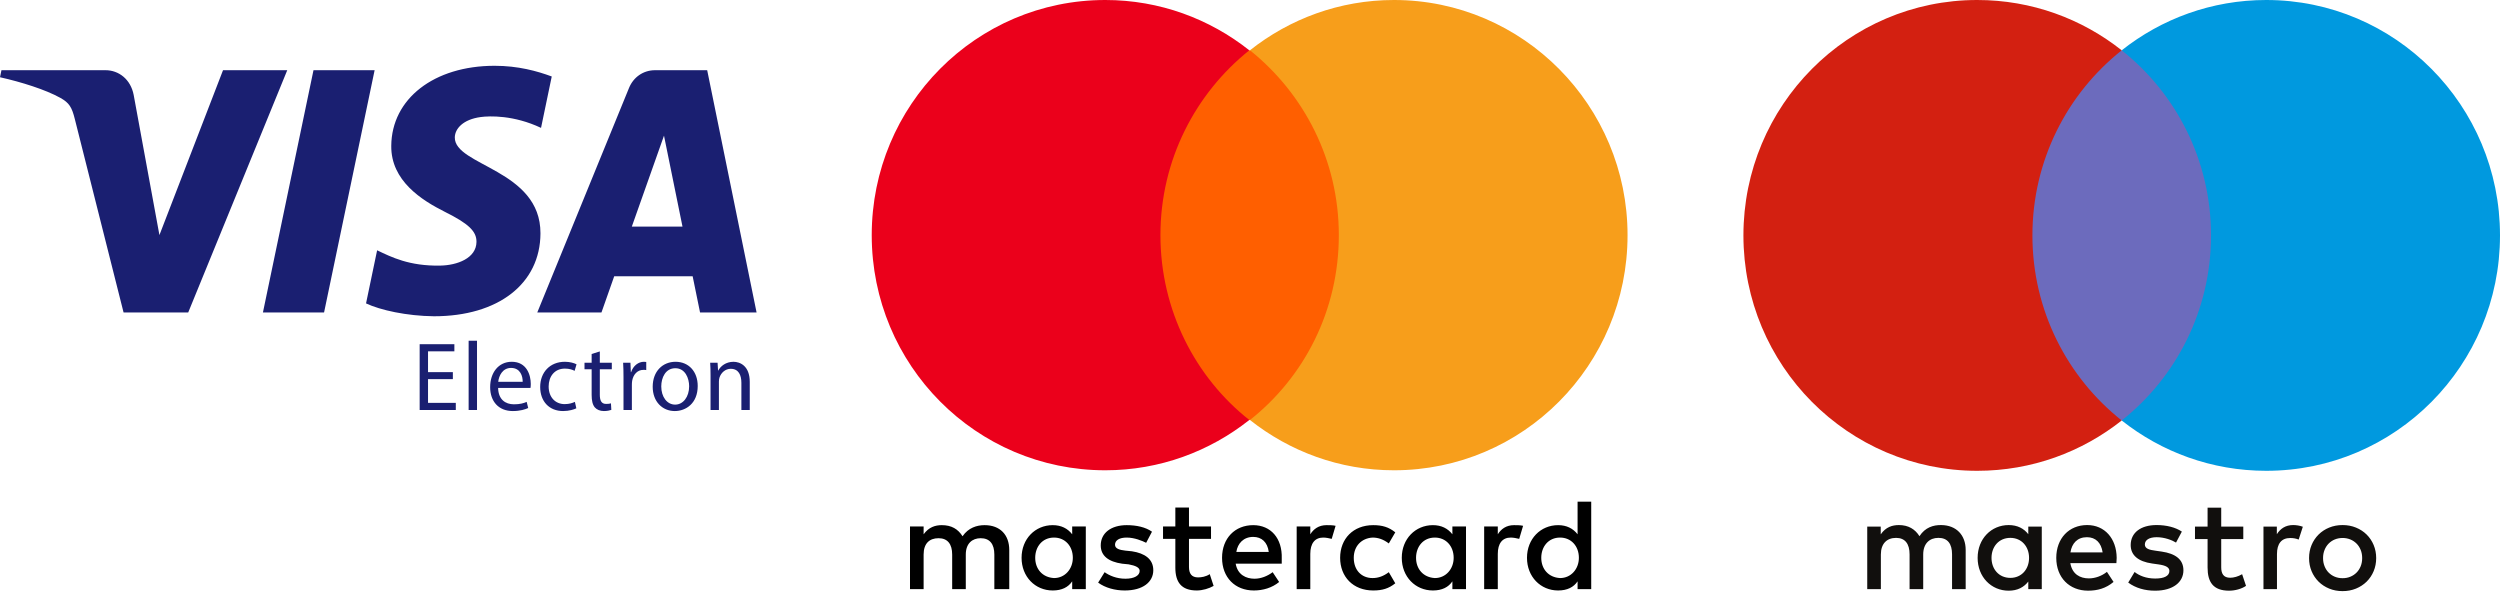
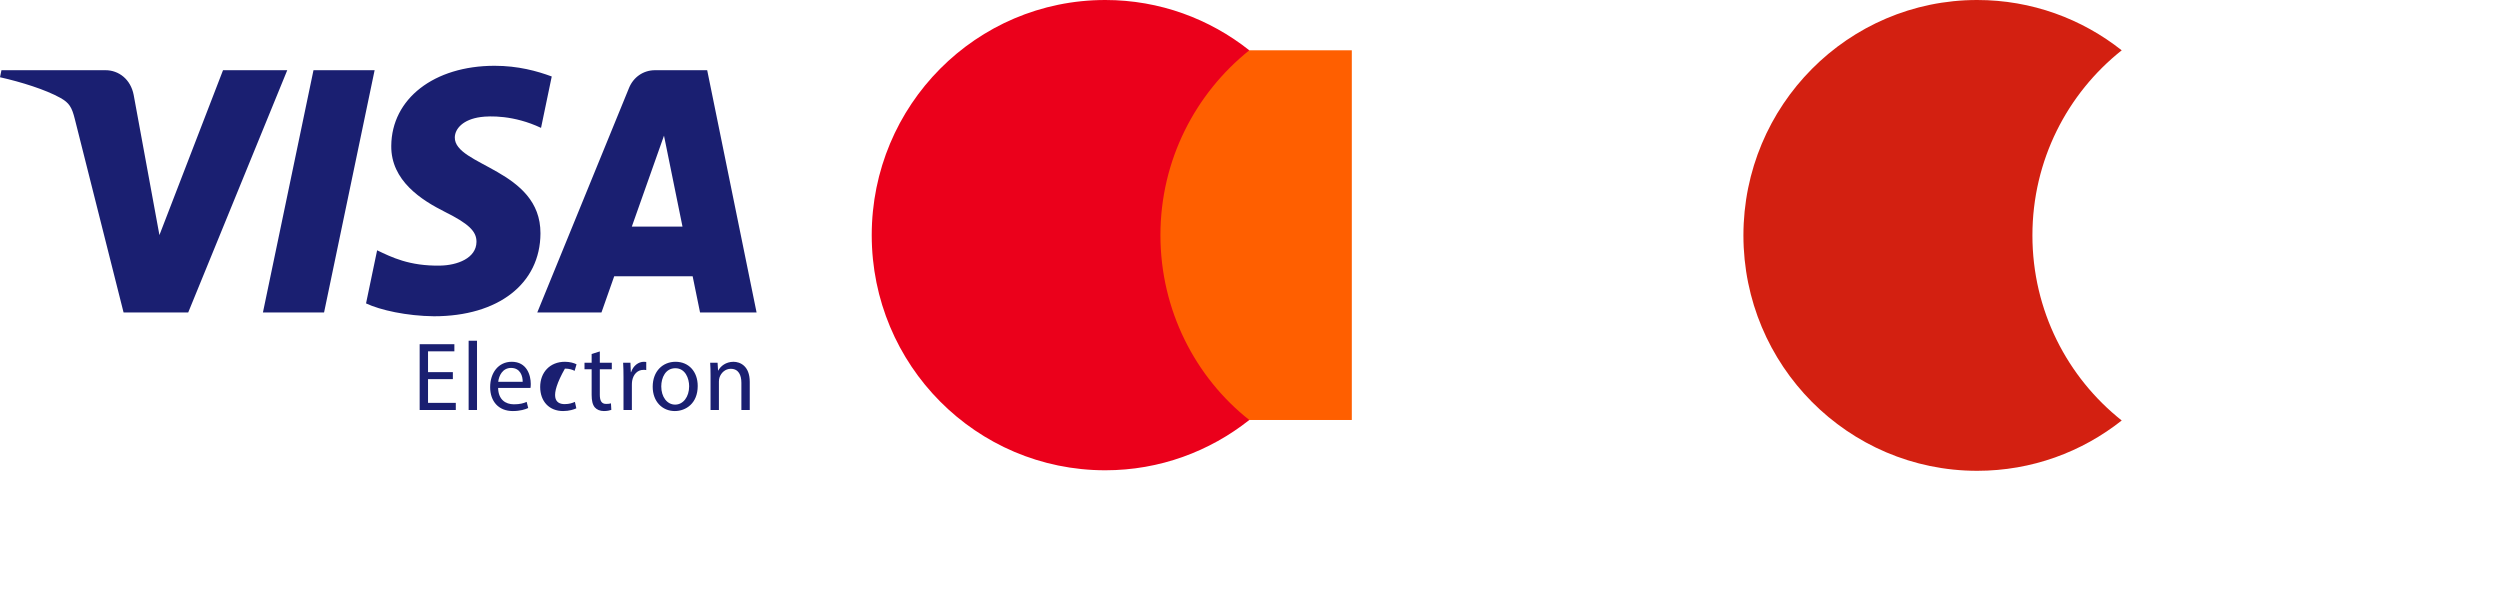
<svg xmlns="http://www.w3.org/2000/svg" width="152" height="36" viewBox="0 0 152 36" fill="none">
  <g clip-path="url(#clip0_1_2796)">
-     <path d="M135.219 25.564H122.781V3.06H135.219V25.564Z" fill="#6C6BBD" />
    <path d="M123.571 14.313C123.571 9.747 125.694 5.681 129 3.06C126.582 1.144 123.53 0 120.214 0C112.364 0 106 6.408 106 14.313C106 22.217 112.364 28.625 120.214 28.625C123.531 28.625 126.582 27.481 129 25.565C125.694 22.944 123.571 18.878 123.571 14.313Z" fill="#D32011" />
-     <path d="M152 14.313C152 22.217 145.636 28.625 137.786 28.625C134.469 28.625 131.418 27.481 128.999 25.565C132.307 22.944 134.43 18.878 134.43 14.313C134.43 9.747 132.307 5.681 128.999 3.06C131.418 1.144 134.47 0 137.786 0C145.636 0 152 6.408 152 14.313Z" fill="#0099DF" />
-     <path d="M139.428 31.923C139.593 31.923 139.831 31.955 140.012 32.027L139.759 32.806C139.586 32.734 139.412 32.711 139.246 32.711C138.709 32.711 138.44 33.06 138.44 33.688V35.819H137.619V32.019H138.432V32.48C138.646 32.146 138.954 31.923 139.428 31.923ZM136.392 32.774H135.05V34.491C135.05 34.873 135.184 35.127 135.595 35.127C135.809 35.127 136.077 35.055 136.321 34.912L136.558 35.62C136.298 35.802 135.887 35.914 135.532 35.914C134.56 35.914 134.221 35.389 134.221 34.507V32.774H133.455V32.019H134.221V30.866H135.05V32.019H136.392V32.774ZM125.882 33.585C125.969 33.036 126.3 32.662 126.885 32.662C127.414 32.662 127.754 32.996 127.84 33.585H125.882ZM128.694 33.919C128.685 32.734 127.959 31.923 126.9 31.923C125.795 31.923 125.021 32.734 125.021 33.919C125.021 35.126 125.827 35.913 126.956 35.913C127.525 35.913 128.046 35.77 128.504 35.381L128.101 34.769C127.785 35.023 127.382 35.166 127.004 35.166C126.475 35.166 125.993 34.92 125.875 34.237H128.677C128.685 34.133 128.694 34.03 128.694 33.919ZM132.302 32.989C132.073 32.845 131.607 32.662 131.126 32.662C130.675 32.662 130.407 32.83 130.407 33.108C130.407 33.362 130.691 33.434 131.046 33.481L131.433 33.537C132.255 33.657 132.752 34.006 132.752 34.674C132.752 35.397 132.12 35.914 131.031 35.914C130.414 35.914 129.846 35.755 129.396 35.421L129.783 34.777C130.059 34.992 130.47 35.175 131.039 35.175C131.599 35.175 131.899 35.008 131.899 34.713C131.899 34.499 131.686 34.379 131.236 34.316L130.849 34.261C130.004 34.141 129.546 33.76 129.546 33.14C129.546 32.385 130.162 31.923 131.118 31.923C131.718 31.923 132.263 32.059 132.657 32.321L132.302 32.989ZM142.429 32.709C142.26 32.709 142.104 32.739 141.958 32.798C141.817 32.855 141.689 32.941 141.582 33.049C141.474 33.16 141.389 33.291 141.333 33.436C141.272 33.586 141.242 33.751 141.242 33.932C141.242 34.113 141.272 34.277 141.333 34.427C141.393 34.578 141.476 34.707 141.582 34.814C141.689 34.922 141.817 35.008 141.958 35.065C142.104 35.125 142.26 35.154 142.429 35.154C142.598 35.154 142.755 35.126 142.9 35.065C143.041 35.008 143.17 34.923 143.278 34.814C143.385 34.707 143.468 34.578 143.53 34.427C143.59 34.277 143.62 34.113 143.62 33.932C143.62 33.751 143.59 33.586 143.53 33.436C143.468 33.286 143.385 33.156 143.278 33.049C143.17 32.941 143.041 32.855 142.9 32.798C142.75 32.738 142.59 32.707 142.429 32.709M142.429 31.924C142.722 31.923 142.993 31.975 143.242 32.077C143.492 32.179 143.708 32.32 143.89 32.499C144.073 32.68 144.218 32.896 144.317 33.135C144.42 33.38 144.472 33.645 144.472 33.932C144.472 34.218 144.42 34.484 144.317 34.729C144.218 34.968 144.073 35.184 143.89 35.365C143.708 35.544 143.492 35.684 143.243 35.787C142.993 35.889 142.722 35.94 142.429 35.94C142.136 35.94 141.865 35.889 141.616 35.787C141.366 35.684 141.152 35.544 140.971 35.365C140.789 35.183 140.644 34.967 140.545 34.729C140.442 34.484 140.391 34.218 140.391 33.932C140.391 33.645 140.442 33.38 140.545 33.135C140.644 32.897 140.789 32.681 140.971 32.499C141.156 32.317 141.375 32.174 141.616 32.077C141.865 31.975 142.136 31.923 142.429 31.924ZM121.084 33.919C121.084 33.251 121.519 32.702 122.23 32.702C122.908 32.702 123.367 33.227 123.367 33.919C123.367 34.611 122.908 35.135 122.23 35.135C121.519 35.135 121.084 34.587 121.084 33.919ZM124.14 33.919V32.019H123.32V32.48C123.059 32.138 122.664 31.924 122.128 31.924C121.069 31.924 120.24 32.758 120.24 33.919C120.24 35.079 121.069 35.914 122.128 35.914C122.664 35.914 123.058 35.7 123.32 35.358V35.819H124.14V33.919ZM119.513 35.819V33.434C119.513 32.536 118.945 31.932 118.029 31.924C117.548 31.915 117.05 32.066 116.703 32.6C116.442 32.178 116.031 31.924 115.455 31.924C115.052 31.924 114.657 32.043 114.349 32.488V32.019H113.528V35.819H114.357V33.712C114.357 33.053 114.72 32.703 115.281 32.703C115.826 32.703 116.102 33.06 116.102 33.704V35.819H116.931V33.712C116.931 33.053 117.311 32.702 117.855 32.702C118.416 32.702 118.685 33.06 118.685 33.704V35.819H119.513Z" fill="#110F0D" />
  </g>
-   <path d="M61.363 35.821V33.438C61.363 32.525 60.811 31.929 59.864 31.929C59.391 31.929 58.878 32.088 58.523 32.604C58.247 32.167 57.852 31.929 57.261 31.929C56.866 31.929 56.472 32.048 56.156 32.485V32.009H55.328V35.821H56.156V33.716C56.156 33.041 56.511 32.723 57.063 32.723C57.615 32.723 57.892 33.081 57.892 33.716V35.821H58.72V33.716C58.72 33.041 59.114 32.723 59.627 32.723C60.18 32.723 60.456 33.081 60.456 33.716V35.821H61.363ZM73.63 32.009H72.29V30.857H71.461V32.009H70.712V32.763H71.461V34.511C71.461 35.384 71.816 35.901 72.763 35.901C73.118 35.901 73.512 35.781 73.788 35.623L73.552 34.908C73.315 35.066 73.039 35.106 72.842 35.106C72.447 35.106 72.29 34.868 72.29 34.471V32.763H73.63V32.009ZM80.652 31.929C80.179 31.929 79.863 32.167 79.666 32.485V32.009H78.838V35.821H79.666V33.677C79.666 33.041 79.942 32.684 80.455 32.684C80.612 32.684 80.81 32.724 80.968 32.763L81.204 31.969C81.046 31.929 80.81 31.929 80.652 31.929M70.041 32.327C69.647 32.048 69.094 31.929 68.503 31.929C67.556 31.929 66.925 32.406 66.925 33.16C66.925 33.796 67.398 34.153 68.227 34.273L68.621 34.312C69.055 34.392 69.292 34.511 69.292 34.709C69.292 34.987 68.976 35.186 68.424 35.186C67.871 35.186 67.438 34.987 67.161 34.789L66.767 35.424C67.201 35.742 67.793 35.901 68.384 35.901C69.489 35.901 70.12 35.385 70.12 34.67C70.12 33.995 69.607 33.637 68.818 33.518L68.424 33.478C68.069 33.438 67.793 33.359 67.793 33.121C67.793 32.843 68.069 32.684 68.503 32.684C68.976 32.684 69.449 32.883 69.686 33.002L70.041 32.327ZM92.052 31.929C91.579 31.929 91.263 32.168 91.066 32.485V32.009H90.237V35.821H91.066V33.677C91.066 33.041 91.342 32.684 91.855 32.684C92.012 32.684 92.21 32.724 92.368 32.763L92.604 31.969C92.446 31.929 92.21 31.929 92.052 31.929ZM81.48 33.915C81.48 35.067 82.269 35.901 83.492 35.901C84.044 35.901 84.439 35.782 84.833 35.464L84.439 34.789C84.123 35.027 83.808 35.146 83.453 35.146C82.782 35.146 82.309 34.67 82.309 33.915C82.309 33.2 82.782 32.724 83.453 32.684C83.808 32.684 84.123 32.803 84.439 33.041L84.833 32.366C84.439 32.048 84.044 31.929 83.492 31.929C82.269 31.929 81.48 32.763 81.48 33.915ZM89.133 33.915V32.009H88.305V32.485C88.028 32.128 87.634 31.929 87.121 31.929C86.056 31.929 85.228 32.763 85.228 33.915C85.228 35.067 86.056 35.901 87.121 35.901C87.673 35.901 88.068 35.702 88.305 35.345V35.821H89.133V33.915ZM86.096 33.915C86.096 33.24 86.529 32.684 87.239 32.684C87.91 32.684 88.383 33.2 88.383 33.915C88.383 34.59 87.91 35.146 87.239 35.146C86.529 35.106 86.096 34.59 86.096 33.915ZM76.195 31.929C75.09 31.929 74.301 32.724 74.301 33.915C74.301 35.106 75.09 35.901 76.234 35.901C76.786 35.901 77.339 35.742 77.772 35.385L77.378 34.789C77.062 35.027 76.668 35.186 76.274 35.186C75.761 35.186 75.248 34.948 75.129 34.272H77.93V33.955C77.97 32.724 77.26 31.929 76.195 31.929ZM76.195 32.644C76.707 32.644 77.062 32.962 77.141 33.558H75.169C75.248 33.041 75.603 32.644 76.195 32.644ZM96.746 33.915V30.5H95.917V32.485C95.641 32.128 95.247 31.929 94.734 31.929C93.669 31.929 92.841 32.763 92.841 33.915C92.841 35.067 93.669 35.901 94.734 35.901C95.286 35.901 95.681 35.702 95.917 35.345V35.821H96.746V33.915ZM93.709 33.915C93.709 33.24 94.142 32.684 94.852 32.684C95.523 32.684 95.996 33.2 95.996 33.915C95.996 34.59 95.523 35.146 94.852 35.146C94.142 35.106 93.709 34.59 93.709 33.915ZM66.017 33.915V32.009H65.189V32.485C64.913 32.128 64.518 31.929 64.006 31.929C62.941 31.929 62.112 32.763 62.112 33.915C62.112 35.067 62.941 35.901 64.006 35.901C64.558 35.901 64.952 35.702 65.189 35.345V35.821H66.017V33.915ZM62.941 33.915C62.941 33.24 63.374 32.684 64.085 32.684C64.755 32.684 65.228 33.2 65.228 33.915C65.228 34.59 64.755 35.146 64.085 35.146C63.374 35.106 62.941 34.59 62.941 33.915Z" fill="black" />
  <path d="M69.764 3.058H82.19V25.535H69.764V3.058Z" fill="#FF5F00" />
  <path d="M70.554 14.297C70.554 9.73 72.684 5.679 75.958 3.058C73.552 1.152 70.515 0 67.201 0C59.351 0 53.001 6.394 53.001 14.297C53.001 22.2 59.351 28.593 67.201 28.593C70.514 28.593 73.552 27.442 75.958 25.535C72.684 22.954 70.554 18.864 70.554 14.297Z" fill="#EB001B" />
-   <path d="M98.955 14.297C98.955 22.2 92.604 28.593 84.754 28.593C81.441 28.593 78.403 27.442 75.997 25.535C79.311 22.915 81.401 18.864 81.401 14.297C81.401 9.73 79.271 5.679 75.997 3.058C78.403 1.152 81.441 0 84.754 0C92.604 0 98.955 6.434 98.955 14.297Z" fill="#F79E1B" />
-   <path d="M17.465 4.268L11.443 18.998H7.513L4.55 7.242C4.37 6.52 4.214 6.254 3.667 5.949C2.773 5.451 1.297 4.986 0 4.696L0.088 4.268H6.413C7.218 4.268 7.943 4.818 8.127 5.769L9.693 14.293L13.56 4.268H17.465ZM22.777 4.268L19.703 18.998H15.986L19.06 4.268H22.777ZM32.86 14.189C32.875 10.302 27.618 10.086 27.652 8.35C27.665 7.822 28.155 7.26 29.229 7.116C29.761 7.045 31.23 6.989 32.895 7.775L33.546 4.65C32.652 4.319 31.501 4 30.069 4C26.395 4 23.81 6 23.789 8.868C23.765 10.989 25.636 12.171 27.042 12.877C28.491 13.599 28.977 14.062 28.97 14.707C28.96 15.695 27.813 16.133 26.747 16.149C24.877 16.18 23.794 15.631 22.929 15.218L22.255 18.447C23.124 18.856 24.727 19.211 26.387 19.229C30.294 19.229 32.849 17.251 32.86 14.189ZM42.563 18.998H46L42.997 4.268H39.827C39.111 4.268 38.51 4.694 38.244 5.348L32.666 18.998H36.569L37.344 16.797H42.113L42.563 18.998ZM38.414 13.779L40.371 8.248L41.496 13.779H38.414ZM27.534 23.052H26.024V24.493H27.713V24.926H25.515V20.928H27.626V21.362H26.024V22.625H27.534L27.534 23.052ZM28.493 20.715H29.002V24.926H28.493V20.715ZM30.286 23.586C30.298 24.292 30.732 24.582 31.247 24.582C31.611 24.582 31.837 24.517 32.022 24.434L32.115 24.808C31.935 24.891 31.623 24.992 31.177 24.992C30.315 24.992 29.801 24.404 29.801 23.538C29.801 22.673 30.298 21.996 31.114 21.996C32.034 21.996 32.271 22.815 32.271 23.343C32.271 23.449 32.265 23.526 32.253 23.586L30.286 23.586ZM31.779 23.212C31.785 22.886 31.646 22.37 31.073 22.37C30.552 22.37 30.332 22.85 30.292 23.212H31.779ZM35.041 24.825C34.908 24.891 34.613 24.992 34.237 24.992C33.392 24.992 32.843 24.404 32.843 23.527C32.843 22.643 33.432 21.996 34.347 21.996C34.648 21.996 34.914 22.073 35.053 22.151L34.937 22.548C34.815 22.483 34.624 22.411 34.347 22.411C33.704 22.411 33.358 22.904 33.358 23.497C33.358 24.161 33.774 24.57 34.33 24.57C34.619 24.57 34.81 24.499 34.954 24.434L35.041 24.825ZM36.469 21.367V22.055H37.198V22.453H36.469V24.001C36.469 24.357 36.568 24.558 36.851 24.558C36.99 24.558 37.071 24.547 37.146 24.523L37.169 24.921C37.071 24.956 36.915 24.992 36.718 24.992C36.481 24.992 36.29 24.909 36.168 24.772C36.029 24.612 35.972 24.357 35.972 24.019V22.453H35.538V22.055H35.972V21.522L36.469 21.367ZM37.909 22.951C37.909 22.613 37.903 22.323 37.886 22.055H38.331L38.355 22.625H38.372C38.499 22.239 38.811 21.996 39.153 21.996C39.205 21.996 39.245 22.002 39.292 22.008V22.5C39.24 22.488 39.188 22.488 39.118 22.488C38.76 22.488 38.505 22.761 38.435 23.153C38.423 23.233 38.418 23.315 38.418 23.396V24.927H37.909V22.951ZM42.421 23.467C42.421 24.529 41.698 24.992 41.027 24.992C40.274 24.992 39.684 24.422 39.684 23.515C39.684 22.56 40.303 21.996 41.073 21.996C41.877 21.996 42.421 22.595 42.421 23.467ZM40.205 23.497C40.205 24.126 40.552 24.601 41.05 24.601C41.536 24.601 41.9 24.131 41.9 23.485C41.9 22.999 41.663 22.388 41.061 22.388C40.466 22.388 40.205 22.957 40.205 23.497ZM43.201 22.833C43.201 22.53 43.195 22.293 43.178 22.056H43.629L43.658 22.53H43.67C43.809 22.263 44.133 21.997 44.596 21.997C44.983 21.997 45.585 22.234 45.585 23.218V24.927H45.076V23.272C45.076 22.809 44.908 22.423 44.428 22.423C44.098 22.423 43.837 22.667 43.745 22.957C43.722 23.023 43.71 23.111 43.71 23.201V24.927H43.201V22.833Z" fill="#1A1F71" />
+   <path d="M17.465 4.268L11.443 18.998H7.513L4.55 7.242C4.37 6.52 4.214 6.254 3.667 5.949C2.773 5.451 1.297 4.986 0 4.696L0.088 4.268H6.413C7.218 4.268 7.943 4.818 8.127 5.769L9.693 14.293L13.56 4.268H17.465ZM22.777 4.268L19.703 18.998H15.986L19.06 4.268H22.777ZM32.86 14.189C32.875 10.302 27.618 10.086 27.652 8.35C27.665 7.822 28.155 7.26 29.229 7.116C29.761 7.045 31.23 6.989 32.895 7.775L33.546 4.65C32.652 4.319 31.501 4 30.069 4C26.395 4 23.81 6 23.789 8.868C23.765 10.989 25.636 12.171 27.042 12.877C28.491 13.599 28.977 14.062 28.97 14.707C28.96 15.695 27.813 16.133 26.747 16.149C24.877 16.18 23.794 15.631 22.929 15.218L22.255 18.447C23.124 18.856 24.727 19.211 26.387 19.229C30.294 19.229 32.849 17.251 32.86 14.189ZM42.563 18.998H46L42.997 4.268H39.827C39.111 4.268 38.51 4.694 38.244 5.348L32.666 18.998H36.569L37.344 16.797H42.113L42.563 18.998ZM38.414 13.779L40.371 8.248L41.496 13.779H38.414ZM27.534 23.052H26.024V24.493H27.713V24.926H25.515V20.928H27.626V21.362H26.024V22.625H27.534L27.534 23.052ZM28.493 20.715H29.002V24.926H28.493V20.715ZM30.286 23.586C30.298 24.292 30.732 24.582 31.247 24.582C31.611 24.582 31.837 24.517 32.022 24.434L32.115 24.808C31.935 24.891 31.623 24.992 31.177 24.992C30.315 24.992 29.801 24.404 29.801 23.538C29.801 22.673 30.298 21.996 31.114 21.996C32.034 21.996 32.271 22.815 32.271 23.343C32.271 23.449 32.265 23.526 32.253 23.586L30.286 23.586ZM31.779 23.212C31.785 22.886 31.646 22.37 31.073 22.37C30.552 22.37 30.332 22.85 30.292 23.212H31.779ZM35.041 24.825C34.908 24.891 34.613 24.992 34.237 24.992C33.392 24.992 32.843 24.404 32.843 23.527C32.843 22.643 33.432 21.996 34.347 21.996C34.648 21.996 34.914 22.073 35.053 22.151L34.937 22.548C34.815 22.483 34.624 22.411 34.347 22.411C33.358 24.161 33.774 24.57 34.33 24.57C34.619 24.57 34.81 24.499 34.954 24.434L35.041 24.825ZM36.469 21.367V22.055H37.198V22.453H36.469V24.001C36.469 24.357 36.568 24.558 36.851 24.558C36.99 24.558 37.071 24.547 37.146 24.523L37.169 24.921C37.071 24.956 36.915 24.992 36.718 24.992C36.481 24.992 36.29 24.909 36.168 24.772C36.029 24.612 35.972 24.357 35.972 24.019V22.453H35.538V22.055H35.972V21.522L36.469 21.367ZM37.909 22.951C37.909 22.613 37.903 22.323 37.886 22.055H38.331L38.355 22.625H38.372C38.499 22.239 38.811 21.996 39.153 21.996C39.205 21.996 39.245 22.002 39.292 22.008V22.5C39.24 22.488 39.188 22.488 39.118 22.488C38.76 22.488 38.505 22.761 38.435 23.153C38.423 23.233 38.418 23.315 38.418 23.396V24.927H37.909V22.951ZM42.421 23.467C42.421 24.529 41.698 24.992 41.027 24.992C40.274 24.992 39.684 24.422 39.684 23.515C39.684 22.56 40.303 21.996 41.073 21.996C41.877 21.996 42.421 22.595 42.421 23.467ZM40.205 23.497C40.205 24.126 40.552 24.601 41.05 24.601C41.536 24.601 41.9 24.131 41.9 23.485C41.9 22.999 41.663 22.388 41.061 22.388C40.466 22.388 40.205 22.957 40.205 23.497ZM43.201 22.833C43.201 22.53 43.195 22.293 43.178 22.056H43.629L43.658 22.53H43.67C43.809 22.263 44.133 21.997 44.596 21.997C44.983 21.997 45.585 22.234 45.585 23.218V24.927H45.076V23.272C45.076 22.809 44.908 22.423 44.428 22.423C44.098 22.423 43.837 22.667 43.745 22.957C43.722 23.023 43.71 23.111 43.71 23.201V24.927H43.201V22.833Z" fill="#1A1F71" />
  <defs>
    <clipPath id="clip0_1_2796">
      <rect width="46" height="36" fill="white" transform="translate(106)" />
    </clipPath>
  </defs>
</svg>